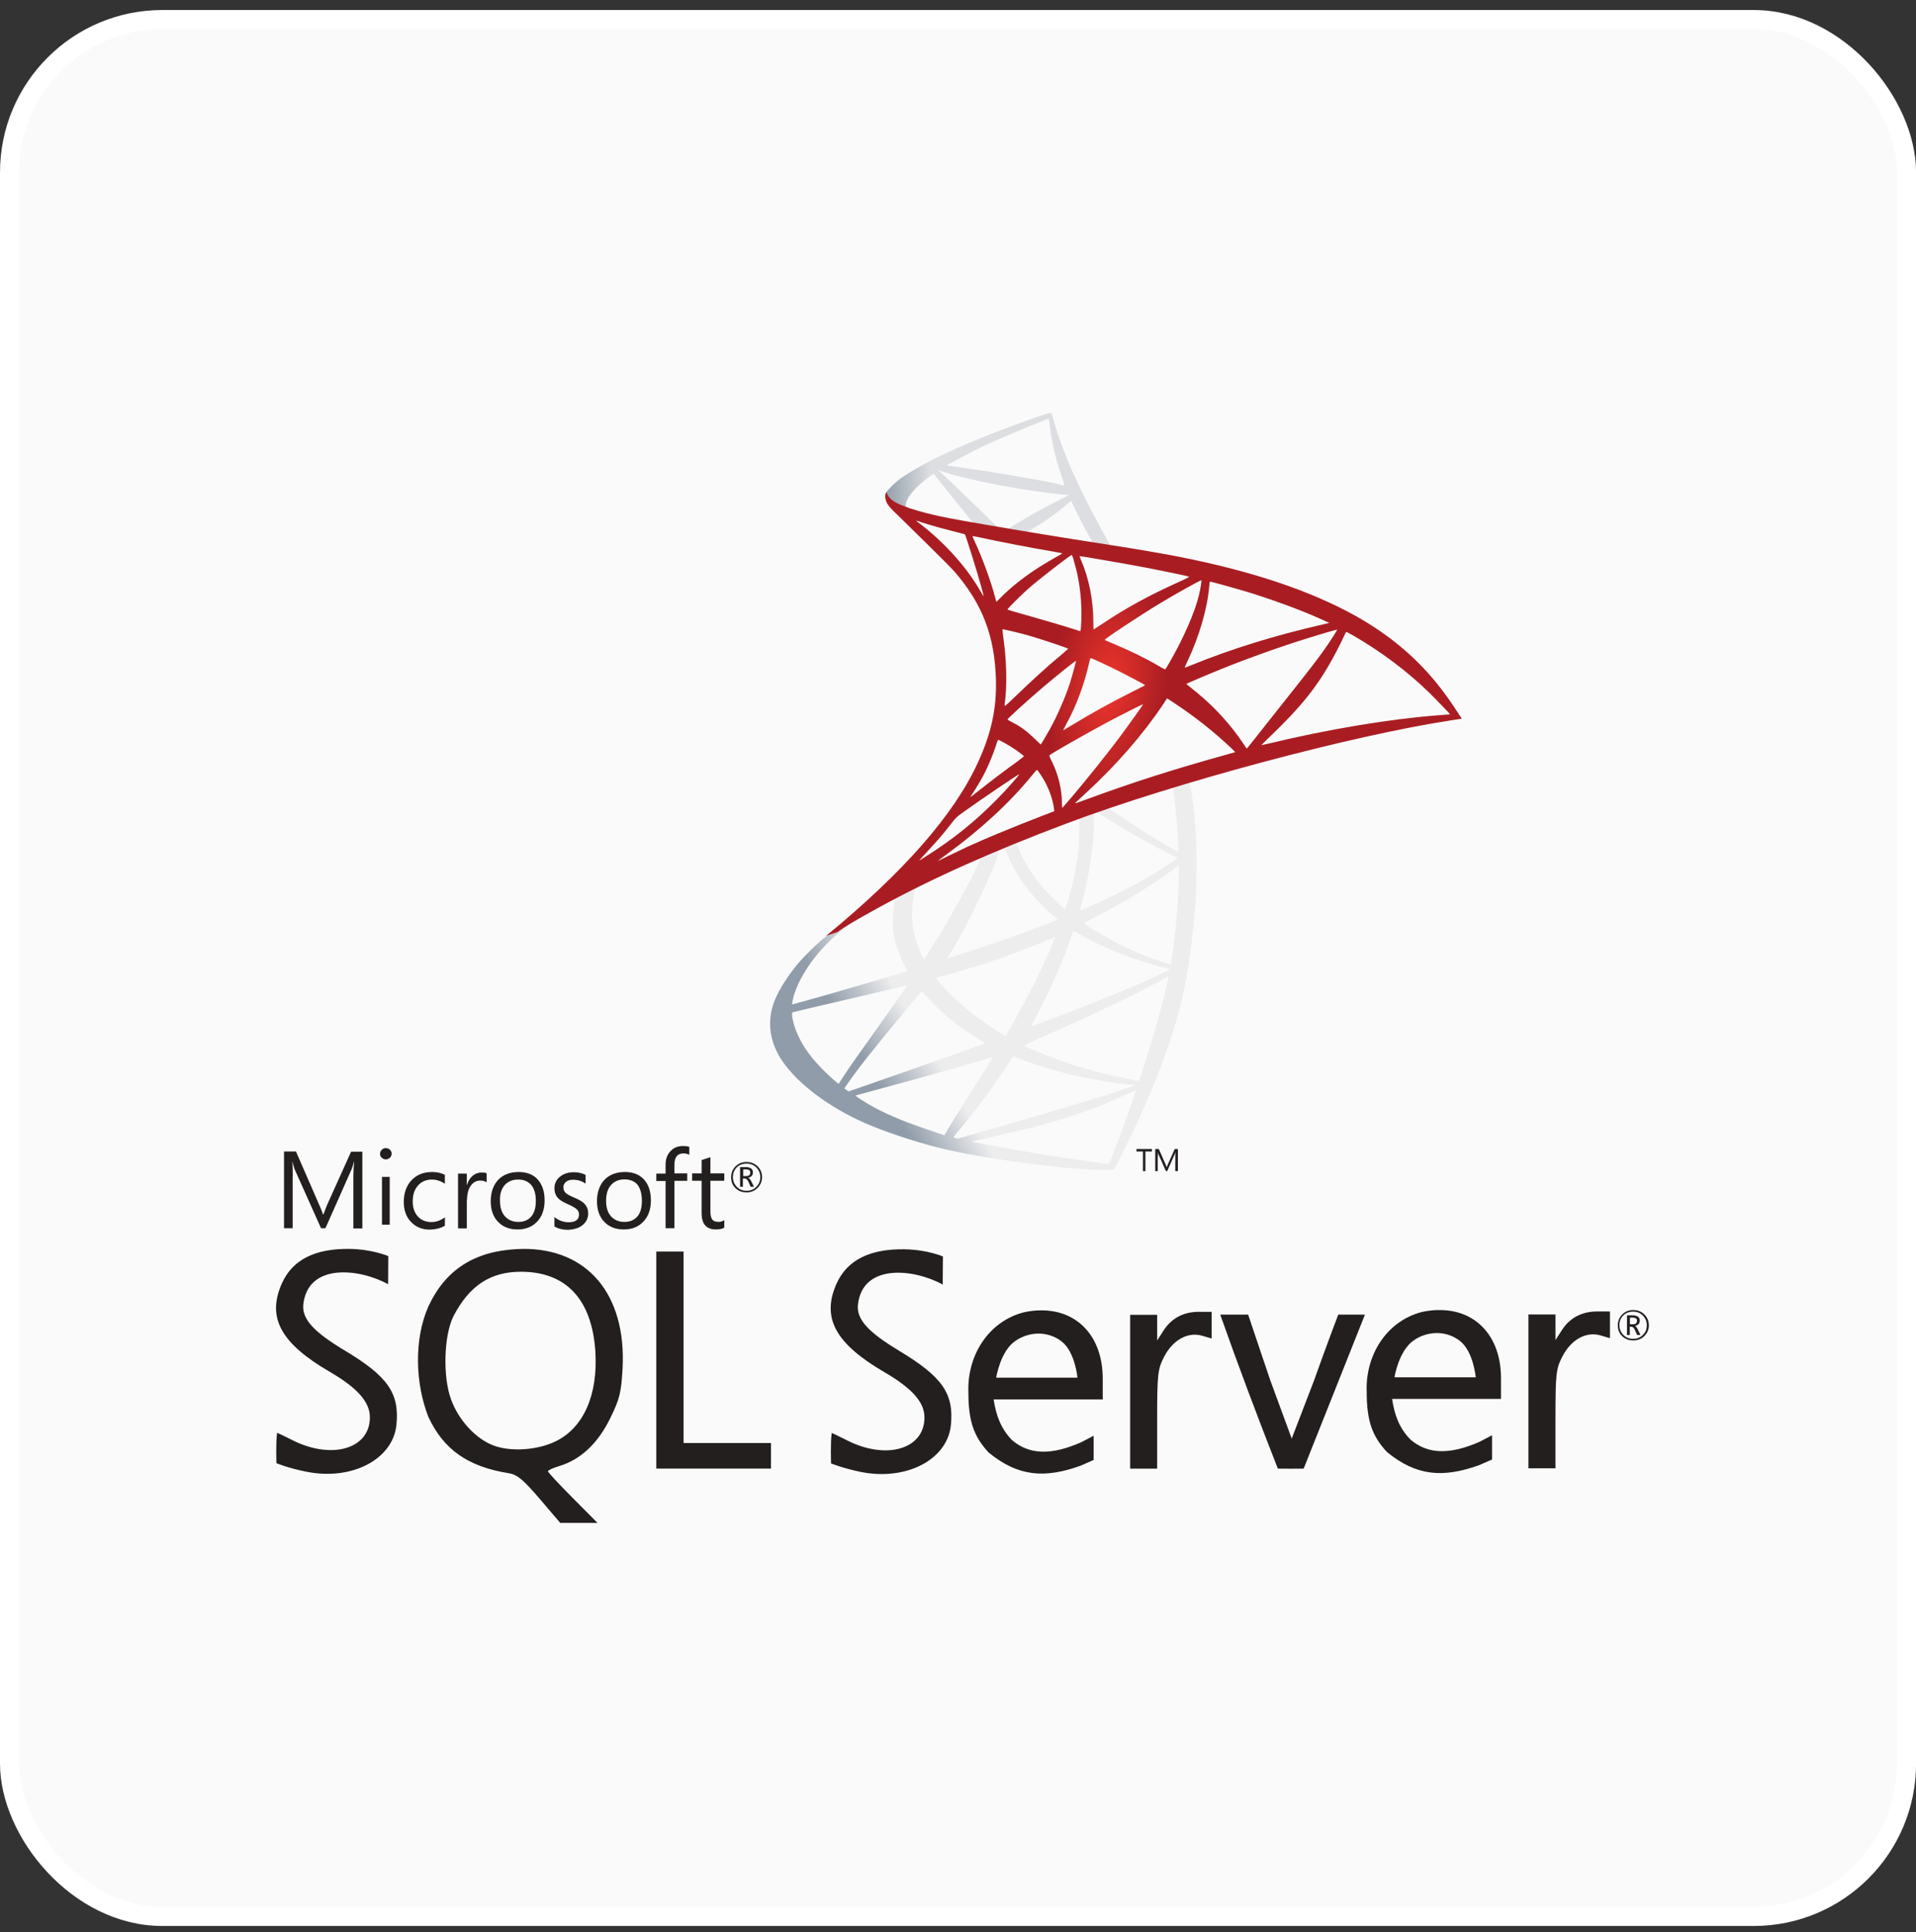
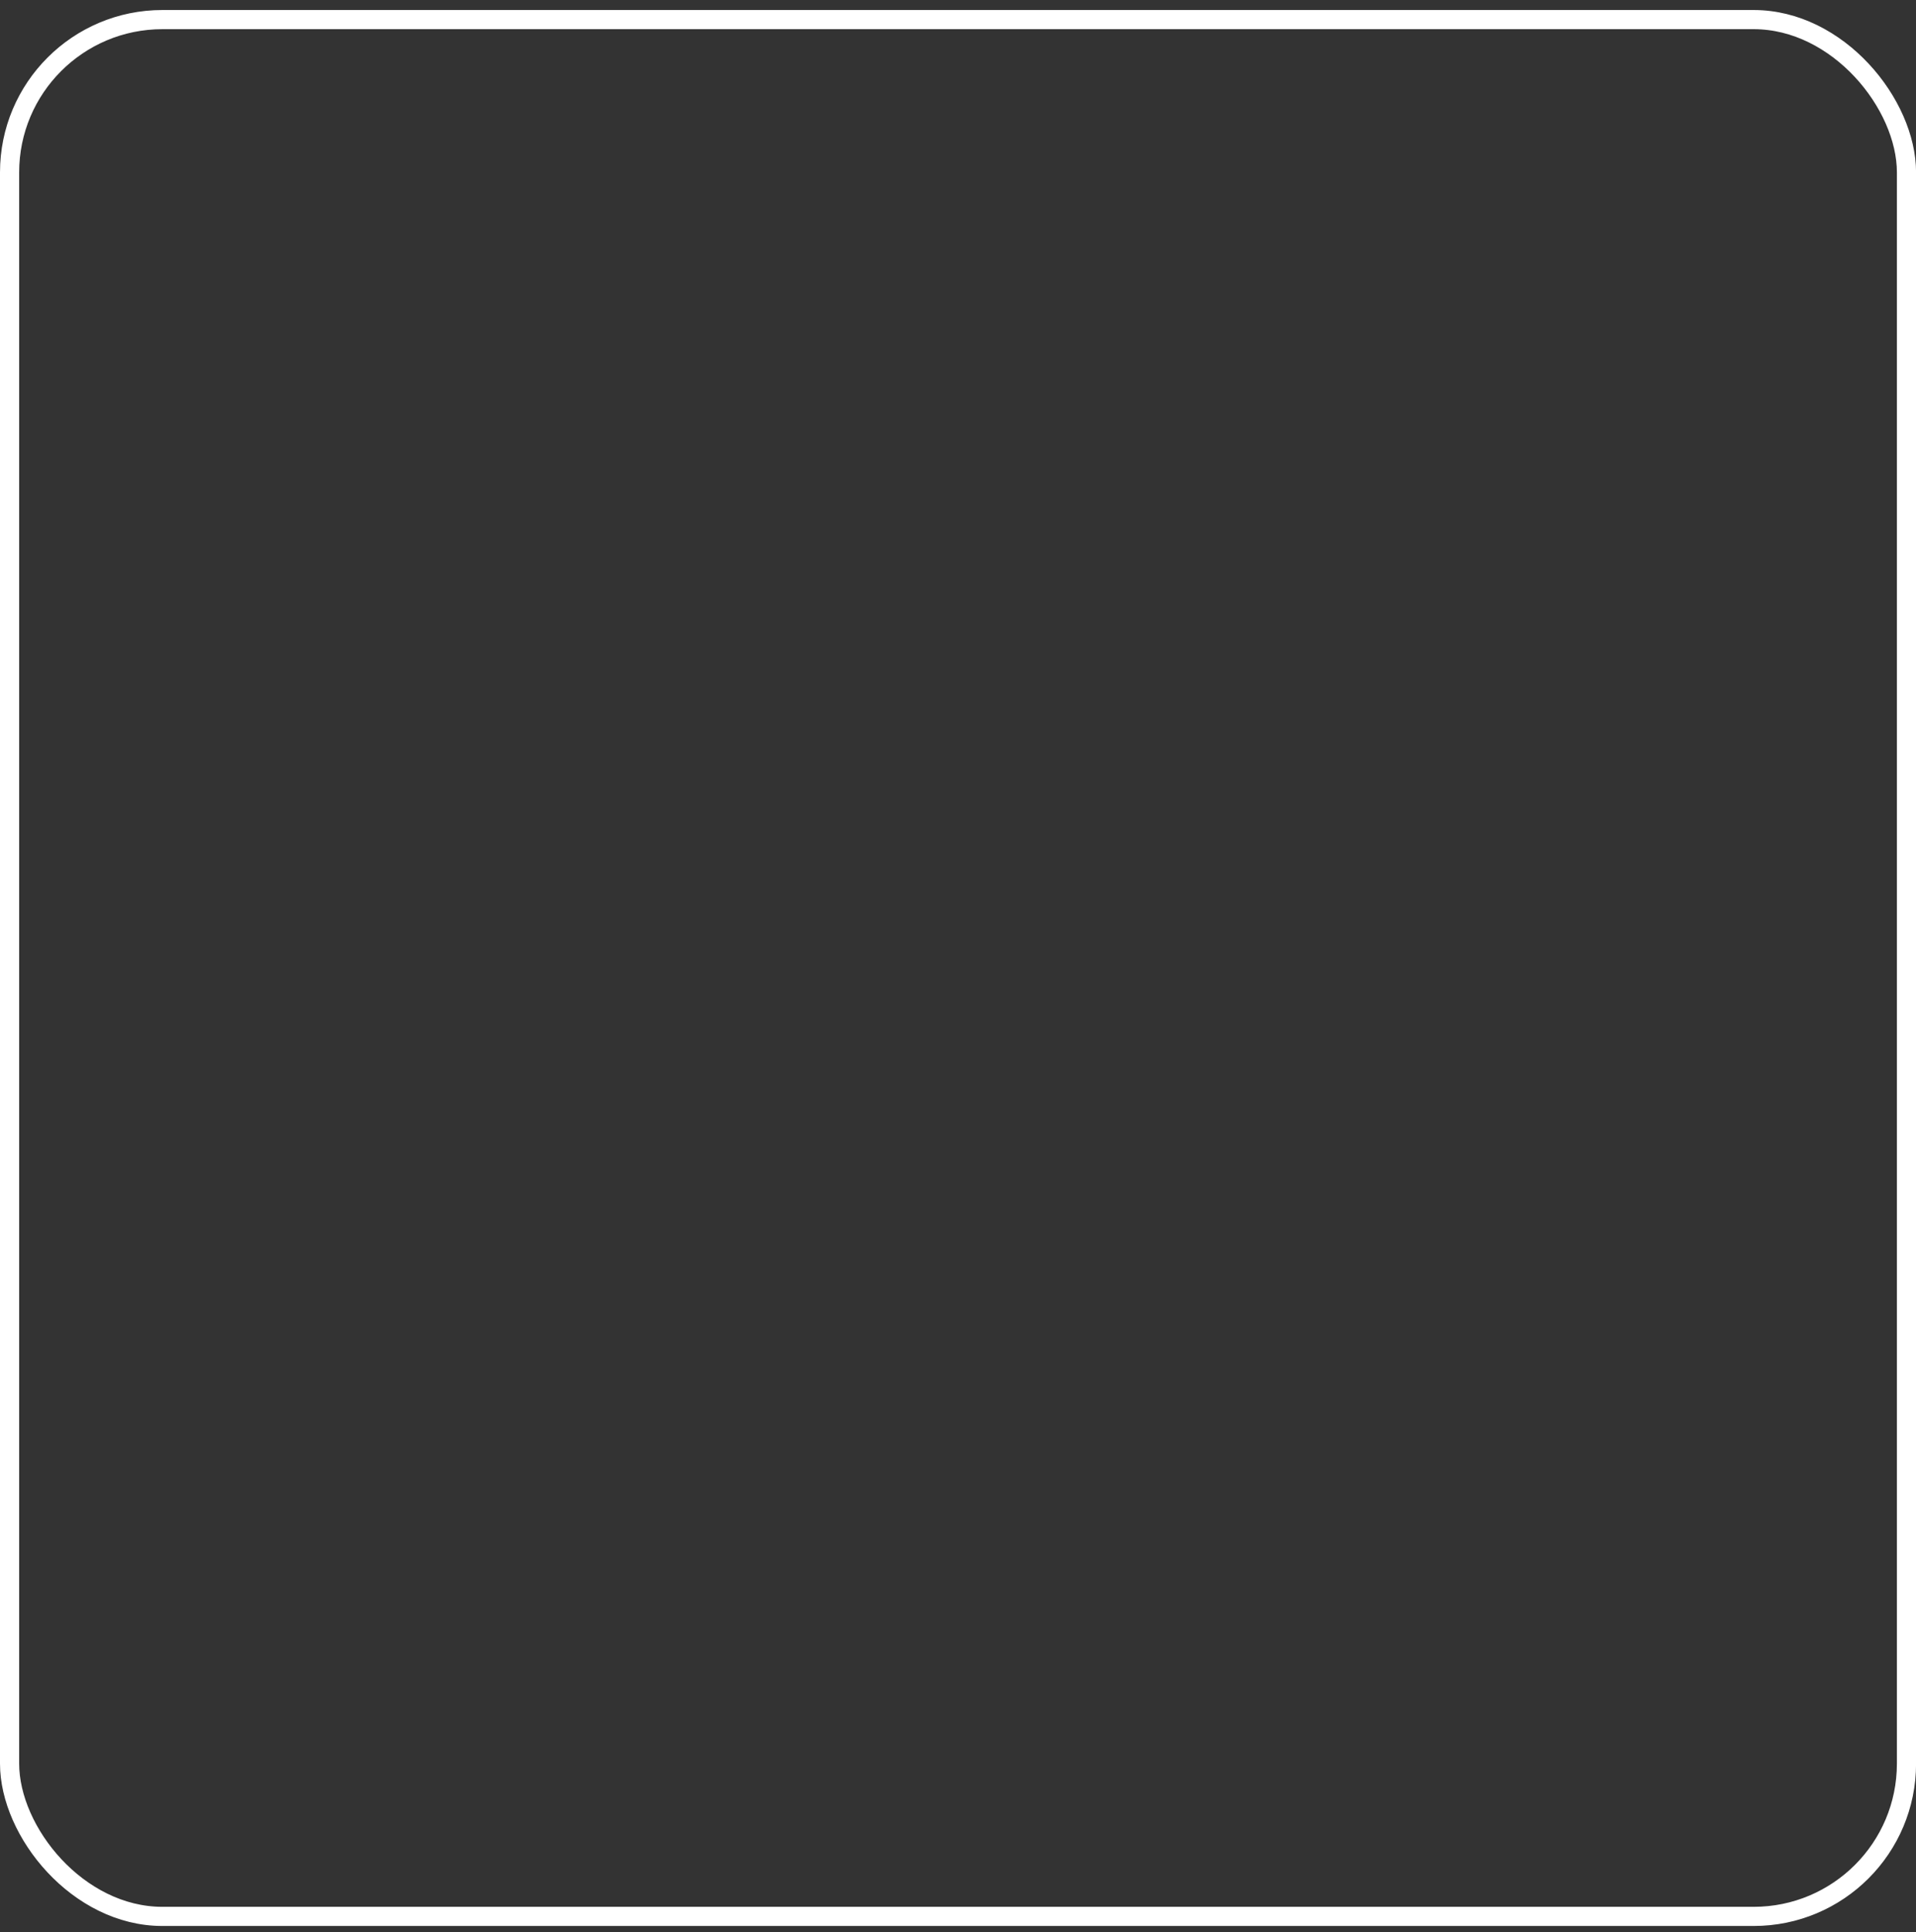
<svg xmlns="http://www.w3.org/2000/svg" width="118" height="119" viewBox="0 0 118 119" fill="none">
  <rect x="0" y="0" width="118" height="119" fill="#333333" stroke="none" />
-   <rect x="0.59" y="1.207" width="116.824" height="116.824" rx="9.41" fill="#FAFAFA" />
  <rect x="0.59" y="1.207" width="116.824" height="116.824" rx="9.41" stroke="white" stroke-width="1.18" />
  <g clip-path="url(#clip0_951_709)">
    <path d="M74.323 47.195L64.986 50.244L56.862 53.83L54.59 54.429C54.011 54.98 53.404 55.538 52.748 56.102C52.028 56.723 51.357 57.288 50.842 57.697C50.27 58.149 49.423 58.996 48.993 59.532C48.351 60.337 47.843 61.191 47.624 61.847C47.236 63.033 47.426 64.233 48.174 65.341C49.134 66.752 51.047 68.192 53.277 69.173C54.413 69.674 56.326 70.316 57.766 70.676C60.158 71.283 64.788 71.94 67.336 72.038C67.851 72.06 68.543 72.06 68.571 72.038C68.627 72.003 69.023 71.248 69.481 70.309C71.048 67.112 72.177 64.113 72.791 61.551C73.158 59.998 73.448 57.93 73.638 55.481C73.688 54.797 73.709 52.503 73.666 51.727C73.603 50.456 73.49 49.426 73.314 48.416C73.285 48.268 73.278 48.134 73.293 48.127C73.321 48.106 73.405 48.078 74.556 47.746L74.323 47.196V47.195H74.323V47.195ZM72.192 48.445C72.276 48.445 72.502 50.611 72.559 51.981C72.573 52.27 72.566 52.46 72.552 52.46C72.495 52.46 71.359 51.79 70.547 51.282C69.841 50.837 68.501 49.948 68.289 49.779C68.218 49.729 68.225 49.722 68.804 49.525C69.785 49.193 72.114 48.445 72.192 48.445ZM67.435 50.011C67.498 50.011 67.66 50.103 68.049 50.343C69.503 51.254 71.479 52.355 72.326 52.722C72.587 52.835 72.615 52.792 72.015 53.202C70.731 54.077 69.129 54.938 67.166 55.806C66.821 55.961 66.531 56.081 66.524 56.081C66.51 56.081 66.552 55.905 66.609 55.693C67.082 53.935 67.35 52.157 67.364 50.731C67.371 50.025 67.371 50.025 67.435 50.004C67.421 50.011 67.428 50.011 67.435 50.011ZM66.454 50.386C66.496 50.428 66.468 52.009 66.411 52.439C66.284 53.47 66.087 54.429 65.762 55.509C65.684 55.77 65.614 55.989 65.6 56.003C65.572 56.039 64.605 55.093 64.287 54.726C63.736 54.091 63.306 53.456 62.988 52.834C62.826 52.517 62.572 51.896 62.593 51.875C62.706 51.797 66.425 50.357 66.454 50.386ZM61.838 52.199C61.845 52.199 61.852 52.199 61.859 52.206C61.873 52.22 61.923 52.333 61.965 52.46C62.191 53.074 62.699 53.978 63.137 54.556C63.617 55.192 64.245 55.869 64.767 56.314C64.936 56.455 65.091 56.589 65.113 56.61C65.155 56.653 65.169 56.645 64.019 57.083C62.685 57.591 61.231 58.099 59.565 58.636C59.167 58.764 58.77 58.894 58.373 59.024C58.309 59.045 58.33 59.01 58.514 58.721C59.34 57.429 60.596 54.895 61.302 53.103C61.422 52.792 61.542 52.482 61.563 52.411C61.591 52.312 61.626 52.277 61.718 52.227C61.767 52.214 61.817 52.199 61.838 52.199ZM60.427 52.785C60.448 52.799 60.088 53.554 59.735 54.246C59.05 55.58 58.302 56.893 57.3 58.488C57.131 58.763 56.968 59.017 56.947 59.045C56.912 59.095 56.898 59.081 56.785 58.862C56.545 58.389 56.347 57.782 56.241 57.224C56.135 56.674 56.157 55.714 56.277 55.121C56.368 54.684 56.361 54.691 56.573 54.585C57.476 54.126 60.398 52.757 60.427 52.785ZM72.601 53.279V53.576C72.601 55.149 72.432 57.309 72.184 58.883C72.142 59.158 72.107 59.384 72.1 59.391C72.1 59.391 71.895 59.335 71.655 59.264C70.597 58.932 69.446 58.445 68.409 57.874C67.724 57.5 66.729 56.886 66.757 56.857C66.764 56.85 67.061 56.695 67.406 56.511C68.79 55.792 70.117 55.015 71.267 54.246C71.698 53.957 72.347 53.491 72.488 53.364L72.601 53.279ZM55.098 55.368C55.126 55.368 55.119 55.425 55.077 55.679C55.048 55.862 55.013 56.201 54.999 56.434C54.943 57.464 55.112 58.227 55.62 59.271C55.761 59.56 55.874 59.8 55.867 59.807C55.818 59.85 51.146 61.219 49.678 61.621C49.24 61.741 48.859 61.847 48.831 61.854C48.781 61.868 48.774 61.861 48.795 61.741C48.958 60.704 49.748 59.349 50.849 58.205C51.583 57.443 52.169 56.998 53.171 56.427C53.891 56.017 54.999 55.404 55.084 55.375C55.084 55.368 55.091 55.368 55.098 55.368ZM66.108 57.337C66.115 57.33 66.284 57.422 66.489 57.542C67.999 58.417 70.103 59.229 71.895 59.645L72.058 59.681L71.832 59.807C70.893 60.33 67.809 61.614 64.654 62.793C64.195 62.962 63.744 63.132 63.659 63.167C63.574 63.202 63.496 63.223 63.496 63.216C63.496 63.209 63.623 62.962 63.786 62.659C64.668 61.007 65.557 58.996 66.009 57.598C66.066 57.464 66.101 57.344 66.108 57.337ZM64.986 57.704C64.993 57.711 64.936 57.859 64.866 58.029C64.252 59.518 63.447 61.141 62.417 62.962C62.156 63.428 61.937 63.802 61.93 63.802C61.923 63.802 61.711 63.675 61.457 63.52C59.961 62.602 58.634 61.473 57.766 60.379L57.639 60.224L58.281 60.047C60.582 59.419 62.537 58.742 64.478 57.909C64.753 57.796 64.979 57.704 64.986 57.704ZM71.959 60.139C71.966 60.301 71.606 61.755 71.309 62.807C71.062 63.689 70.85 64.381 70.463 65.602C70.293 66.138 70.145 66.583 70.138 66.583C70.131 66.583 70.088 66.576 70.046 66.562C67.95 66.18 66.073 65.651 64.308 64.945C63.814 64.748 63.108 64.43 63.066 64.395C63.052 64.381 63.475 64.183 64.012 63.95C67.223 62.546 70.554 60.951 71.698 60.266C71.832 60.181 71.938 60.139 71.959 60.139ZM55.86 60.69C55.874 60.704 54.978 61.995 53.722 63.753C53.284 64.367 52.776 65.087 52.585 65.355C52.395 65.623 52.105 66.046 51.943 66.3L51.647 66.759L51.329 66.491C50.955 66.18 50.306 65.517 50.016 65.15C49.409 64.395 49 63.597 48.838 62.871C48.76 62.532 48.76 62.362 48.831 62.341C48.936 62.313 50.821 61.868 52.585 61.459C53.566 61.233 54.703 60.965 55.112 60.866C55.521 60.767 55.853 60.69 55.86 60.69ZM56.764 61.035L56.989 61.29C58.006 62.426 59.043 63.266 60.299 64C60.525 64.127 60.695 64.24 60.681 64.247C60.631 64.282 56.319 65.814 54.322 66.505C53.2 66.9 52.275 67.218 52.268 67.218C52.261 67.218 52.197 67.176 52.127 67.126L52 67.034L52.204 66.738C52.868 65.778 53.701 64.727 55.514 62.539L56.764 61.035ZM62.396 65.065C62.403 65.058 62.713 65.171 63.094 65.312C64.012 65.658 64.739 65.877 65.713 66.124C66.912 66.428 68.649 66.724 69.672 66.809C69.827 66.823 69.912 66.837 69.884 66.858C69.834 66.886 68.797 67.232 68.035 67.472C66.821 67.853 63.115 68.947 60.095 69.815C59.537 69.978 59.057 70.112 59.029 70.119C58.959 70.133 58.726 70.069 58.726 70.041C58.726 70.027 58.895 69.808 59.1 69.568C60.116 68.354 61.125 66.999 61.965 65.715C62.198 65.362 62.396 65.072 62.396 65.065ZM61.153 65.101C61.16 65.108 60.659 65.912 59.784 67.296C59.41 67.881 58.994 68.545 58.846 68.778C58.704 69.004 58.493 69.356 58.373 69.554L58.168 69.914L58.062 69.886C57.808 69.815 56.023 69.187 55.55 68.996C54.964 68.764 54.357 68.481 53.905 68.241C53.34 67.938 52.635 67.486 52.691 67.472C52.705 67.465 53.672 67.204 54.837 66.886C57.928 66.046 59.643 65.559 60.765 65.207C60.97 65.143 61.146 65.094 61.153 65.101ZM69.94 67.162H69.947C69.975 67.232 68.832 70.408 68.416 71.41C68.324 71.636 68.289 71.693 68.239 71.685C68.119 71.678 66.461 71.446 65.451 71.297C63.694 71.029 60.744 70.514 60.003 70.344L59.834 70.309L60.885 70.069C63.144 69.561 64.231 69.286 65.332 68.947C66.722 68.524 68.098 67.994 69.489 67.345C69.707 67.246 69.891 67.168 69.94 67.162Z" fill="url(#paint0_linear_951_709)" />
    <path d="M64.695 25.434C64.54 25.413 62.034 26.316 60.418 26.973C58.237 27.862 56.544 28.709 55.499 29.443C55.111 29.718 54.624 30.205 54.546 30.395C54.518 30.466 54.504 30.551 54.504 30.636L55.45 31.532L57.701 32.252L63.058 33.212L69.184 34.263L69.247 33.734C69.226 33.734 69.212 33.727 69.191 33.727L68.386 33.6L68.224 33.31C67.391 31.842 66.474 30.021 65.937 28.793C65.521 27.841 65.126 26.74 64.907 25.949C64.787 25.469 64.773 25.441 64.695 25.434V25.434H64.695V25.434ZM64.582 25.794H64.589C64.596 25.801 64.625 25.999 64.653 26.232C64.773 27.22 64.992 28.172 65.338 29.203C65.599 29.979 65.599 29.937 65.295 29.845C64.575 29.648 61.35 29.09 59.014 28.765C58.64 28.716 58.322 28.666 58.322 28.66C58.294 28.631 60.009 27.735 60.764 27.382C61.731 26.937 64.385 25.829 64.582 25.794ZM57.779 28.956L58.054 29.047C59.55 29.556 63.312 30.276 65.387 30.445C65.62 30.466 65.817 30.487 65.824 30.487C65.831 30.494 65.634 30.6 65.38 30.72C64.378 31.221 63.276 31.835 62.514 32.308C62.288 32.449 62.084 32.562 62.056 32.562C62.027 32.562 61.879 32.534 61.724 32.513L61.442 32.471L60.736 31.779C59.494 30.572 58.52 29.64 58.146 29.288L57.779 28.956ZM57.496 29.175L58.492 30.417C59.035 31.101 59.585 31.772 59.706 31.92C59.825 32.068 59.924 32.188 59.917 32.195C59.889 32.217 58.477 31.941 57.729 31.772C56.96 31.595 56.642 31.511 56.17 31.363L55.781 31.235V31.137C55.788 30.664 56.388 29.958 57.405 29.238L57.496 29.175ZM65.951 30.868C65.98 30.868 66.015 30.932 66.1 31.122C66.34 31.652 67.088 33.078 67.271 33.353C67.328 33.444 67.426 33.452 66.431 33.289C64.039 32.901 63.27 32.774 63.27 32.76C63.27 32.753 63.34 32.703 63.432 32.654C64.173 32.245 64.921 31.722 65.585 31.165C65.747 31.031 65.895 30.904 65.923 30.883C65.93 30.868 65.944 30.861 65.951 30.868Z" fill="url(#paint1_linear_951_709)" />
-     <path d="M54.596 30.297C54.596 30.297 54.441 30.544 54.589 30.911C54.681 31.137 54.949 31.412 55.253 31.694C55.253 31.694 58.393 34.757 58.775 35.195C60.511 37.199 61.266 39.175 61.337 41.9C61.379 43.65 61.047 45.189 60.221 46.974C58.753 50.178 55.655 53.714 50.877 57.639L51.576 57.406C52.027 57.067 52.642 56.707 54.081 55.916C57.405 54.095 61.146 52.423 65.733 50.701C72.339 48.216 83.201 45.309 89.383 44.363L90.026 44.264L89.927 44.109C89.362 43.234 88.974 42.69 88.508 42.111C87.153 40.432 85.509 39.07 83.498 37.94C80.731 36.395 77.153 35.188 72.622 34.292C71.768 34.122 69.89 33.797 68.366 33.565C65.133 33.064 63.044 32.718 60.744 32.322C59.918 32.181 58.683 31.97 57.864 31.793C57.441 31.701 56.629 31.511 55.994 31.292C55.486 31.094 54.752 30.897 54.596 30.297ZM56.417 32.061C56.424 32.054 56.537 32.097 56.685 32.146C56.954 32.238 57.3 32.344 57.709 32.457C58.019 32.542 58.329 32.624 58.641 32.704C59.064 32.809 59.417 32.908 59.424 32.908C59.473 32.958 60.186 35.237 60.426 36.112C60.518 36.444 60.589 36.726 60.581 36.726C60.574 36.733 60.497 36.614 60.405 36.451C59.579 34.997 58.273 33.522 56.763 32.337C56.566 32.196 56.417 32.068 56.417 32.061ZM59.89 33.021C59.925 33.021 60.08 33.042 60.271 33.085C61.471 33.353 63.623 33.762 64.999 33.995C65.232 34.03 65.416 34.073 65.416 34.087C65.416 34.101 65.331 34.15 65.225 34.207C64.992 34.327 64.054 34.884 63.743 35.096C62.96 35.618 62.254 36.183 61.746 36.691C61.541 36.896 61.365 37.065 61.365 37.065C61.365 37.065 61.322 36.945 61.287 36.797C61.033 35.816 60.504 34.362 60.024 33.339C59.946 33.176 59.883 33.028 59.883 33.014C59.883 33.028 59.883 33.021 59.89 33.021ZM66.002 34.186C66.044 34.2 66.115 34.44 66.256 34.969C66.517 35.992 66.637 37.136 66.594 38.202C66.58 38.498 66.566 38.773 66.552 38.809L66.531 38.879L66.164 38.759C65.409 38.519 64.181 38.159 63.129 37.863C62.529 37.7 62.042 37.552 62.042 37.538C62.042 37.496 62.918 36.621 63.292 36.289C64.004 35.661 65.938 34.164 66.002 34.186ZM66.489 34.256C66.51 34.235 69.41 34.736 70.73 34.99C71.711 35.181 73.137 35.477 73.222 35.513C73.264 35.527 73.116 35.611 72.643 35.823C70.78 36.663 69.396 37.418 68.02 38.336C67.66 38.576 67.357 38.773 67.35 38.773C67.343 38.773 67.336 38.569 67.336 38.322C67.336 36.981 67.067 35.626 66.573 34.482C66.524 34.369 66.481 34.263 66.489 34.256ZM73.991 35.738C74.012 35.76 73.92 36.331 73.836 36.67C73.582 37.722 72.897 39.281 72.057 40.749C71.909 41.011 71.775 41.222 71.761 41.229C71.747 41.236 71.556 41.13 71.337 41.003C70.519 40.523 69.587 40.072 68.571 39.648C68.288 39.528 68.041 39.429 68.034 39.416C67.985 39.373 70.257 37.87 71.457 37.15C72.41 36.571 73.963 35.71 73.991 35.738ZM74.527 35.823C74.591 35.823 75.875 36.176 76.546 36.374C78.204 36.868 80.11 37.566 81.352 38.131L81.867 38.364L81.507 38.449C78.473 39.147 75.875 39.952 73.37 40.968C73.165 41.053 72.982 41.123 72.968 41.123C72.953 41.123 73.024 40.961 73.116 40.763C73.871 39.161 74.358 37.489 74.478 36.063C74.485 35.929 74.506 35.823 74.527 35.823ZM61.739 38.759C61.76 38.738 62.741 38.971 63.27 39.119C64.075 39.345 65.783 39.916 65.783 39.959C65.783 39.966 65.592 40.128 65.367 40.326C64.442 41.095 63.553 41.907 62.487 42.937C62.169 43.241 61.901 43.488 61.887 43.488C61.873 43.488 61.866 43.445 61.873 43.389C62.035 42.203 62 40.679 61.774 39.133C61.753 38.935 61.732 38.766 61.739 38.759ZM82.354 38.78C82.368 38.794 81.903 39.528 81.606 39.945C81.183 40.552 80.561 41.356 79.157 43.121C78.416 44.052 77.583 45.104 77.308 45.457C77.026 45.81 76.793 46.106 76.786 46.106C76.779 46.106 76.687 45.979 76.588 45.824C75.798 44.638 74.852 43.601 73.73 42.669C73.518 42.492 73.285 42.302 73.207 42.245C73.13 42.189 73.066 42.133 73.066 42.126C73.066 42.105 74.266 41.589 75.177 41.222C76.772 40.573 78.945 39.797 80.576 39.295C81.43 39.027 82.34 38.766 82.354 38.78ZM82.898 38.921C82.926 38.914 83.095 38.999 83.3 39.119C85.015 40.1 86.695 41.363 88.022 42.662C88.396 43.029 89.32 43.989 89.306 43.996C89.306 43.996 88.981 44.024 88.6 44.052C85.629 44.278 81.825 44.906 78.169 45.788C77.922 45.845 77.703 45.894 77.689 45.894C77.675 45.894 77.95 45.619 78.296 45.287C80.442 43.219 81.423 41.914 82.58 39.585C82.742 39.239 82.884 38.943 82.898 38.921C82.891 38.921 82.891 38.921 82.898 38.921ZM67.18 40.531C67.279 40.552 68.197 40.982 68.888 41.328C69.523 41.646 70.476 42.154 70.526 42.196C70.533 42.203 70.194 42.38 69.778 42.584C68.451 43.248 67.314 43.876 66.129 44.596C65.79 44.8 65.508 44.97 65.501 44.97C65.472 44.97 65.479 44.941 65.67 44.596C66.305 43.438 66.813 42.055 67.103 40.707C67.131 40.601 67.159 40.531 67.18 40.531ZM66.263 40.7C66.284 40.721 66.044 41.589 65.896 42.062C65.606 42.958 65.119 44.081 64.647 44.928C64.534 45.125 64.364 45.414 64.272 45.577L64.096 45.859L63.701 45.478C63.242 45.033 62.868 44.758 62.388 44.511C62.197 44.412 62.049 44.328 62.049 44.313C62.049 44.257 63.256 43.163 64.181 42.373C64.844 41.801 66.242 40.679 66.263 40.7ZM71.874 43.008L72.219 43.234C73.01 43.749 73.941 44.433 74.654 45.033C75.056 45.365 75.833 46.064 75.988 46.233L76.073 46.325L75.501 46.487C72.269 47.383 69.77 48.181 66.856 49.254C66.531 49.374 66.256 49.473 66.234 49.473C66.192 49.473 66.157 49.508 66.884 48.837C68.747 47.123 70.398 45.231 71.627 43.389L71.874 43.008ZM70.399 43.375C70.413 43.389 69.446 44.751 68.867 45.52C68.175 46.438 66.947 47.976 66.1 48.978C65.748 49.395 65.444 49.741 65.43 49.748C65.409 49.755 65.402 49.649 65.402 49.487C65.402 48.633 65.183 47.722 64.802 46.946C64.639 46.621 64.611 46.544 64.647 46.508C64.781 46.388 66.834 45.217 68.133 44.518C69.008 44.052 70.377 43.361 70.399 43.375ZM61.478 45.563C61.499 45.563 61.661 45.647 61.845 45.746C62.296 45.993 62.699 46.268 63.059 46.565C63.073 46.579 62.889 46.727 62.649 46.904C61.979 47.383 60.962 48.153 60.37 48.626C59.748 49.12 59.727 49.134 59.798 49.028C60.264 48.315 60.497 47.913 60.744 47.398C60.962 46.939 61.181 46.395 61.337 45.923C61.393 45.718 61.464 45.563 61.478 45.563ZM63.856 47.426C63.891 47.419 63.934 47.482 64.124 47.765C64.526 48.364 64.837 49.169 64.915 49.818L64.929 49.96L63.962 50.334C62.233 51.004 60.638 51.668 59.558 52.162C59.255 52.303 58.725 52.557 58.379 52.726C58.033 52.903 57.751 53.037 57.751 53.03C57.751 53.023 57.97 52.86 58.238 52.663C60.349 51.131 62.176 49.451 63.546 47.772C63.694 47.595 63.828 47.433 63.842 47.426L63.856 47.426ZM62.762 47.694C62.791 47.722 61.986 48.633 61.435 49.19C60.073 50.581 58.725 51.668 57.053 52.726C56.841 52.86 56.65 52.98 56.629 52.995C56.58 53.023 56.643 52.952 57.377 52.154C57.843 51.653 58.196 51.23 58.598 50.708C58.866 50.362 58.916 50.313 59.304 50.037C60.342 49.289 62.734 47.666 62.762 47.694Z" fill="url(#paint2_radial_951_709)" />
-     <path d="M32.2 76.921C32.07 76.921 31.94 76.933 31.811 76.933C29.181 77.073 27.407 78.231 26.37 80.491C25.483 82.535 25.58 85.206 26.38 87.263C27.311 89.272 28.814 90.333 31.323 90.733C31.854 90.82 32.21 91.112 33.238 92.312L34.504 93.795H36.798L35.272 92.257C34.429 91.413 33.747 90.679 33.747 90.614C33.747 90.55 34.069 90.408 34.46 90.289C35.748 89.9 36.817 88.905 37.565 87.381C38.17 86.156 38.257 85.778 38.344 84.255C38.571 79.722 36.18 76.887 32.2 76.919L32.2 76.921ZM34.212 88.776C33.096 89.317 31.475 89.425 30.417 89.037C29.323 88.635 28.263 87.499 27.787 86.212C27.257 84.806 27.333 82.211 27.938 81.043C28.912 79.182 30.2 78.326 32.081 78.326C34.872 78.326 36.459 80.035 36.667 83.248C36.83 85.93 35.932 87.942 34.213 88.775L34.212 88.776ZM73.852 80.793C72.889 80.793 72.152 81.183 71.656 81.95L71.266 82.558V80.978H69.601V90.454H71.265V87.425C71.265 84.656 71.3 84.332 71.687 83.574C72.221 82.535 73.138 82.016 74.025 82.264L74.621 82.438V80.796H73.852V80.793ZM64.065 80.706C63.739 80.706 63.393 80.75 63.048 80.826C60.819 81.408 59.562 83.542 59.639 85.737C59.639 87.576 59.997 88.495 60.884 89.458C62.701 90.949 64.344 91.068 66.562 90.268C66.94 90.107 67.352 89.921 67.352 89.921V88.43L66.562 88.84C64.767 89.621 63.415 89.621 62.332 88.701C61.641 87.997 61.337 87.154 61.197 86.191H67.914V84.914C67.914 82.309 66.346 80.664 64.064 80.706H64.065ZM61.349 84.862C61.349 84.862 61.597 83.237 62.517 82.599C62.96 82.287 63.468 82.135 63.966 82.135C64.465 82.135 64.962 82.296 65.372 82.61C66.216 83.259 66.357 84.849 66.357 84.849H61.349V84.862H61.349ZM21.189 83.153C19.384 82.058 18.582 81.269 18.68 80.339C18.96 77.766 22.141 78.121 23.902 79.095L23.915 77.364C23.915 77.364 22.941 76.942 21.545 76.92C19.404 76.887 18.02 77.589 17.372 79.018C16.419 81.127 17.262 82.717 20.311 84.491C22.023 85.487 22.78 86.351 22.78 87.294C22.78 89.241 20.432 89.921 18.009 88.699C17.511 88.451 17.089 88.244 17.067 88.244C16.98 88.796 17.024 90.117 17.024 90.117C17.024 90.117 17.769 90.43 18.885 90.645C21.653 91.197 24.173 89.899 24.411 87.79C24.618 85.811 23.902 84.772 21.189 83.151L21.189 83.153ZM88.594 80.684C88.269 80.684 87.925 80.729 87.565 80.804C85.338 81.387 84.084 83.521 84.17 85.716C84.17 87.552 84.526 88.462 85.413 89.425C87.23 90.917 88.874 91.037 91.103 90.236C91.48 90.075 91.89 89.891 91.89 89.891V88.398L91.101 88.81C89.303 89.589 87.951 89.589 86.872 88.668C86.177 87.966 85.876 87.133 85.735 86.159H92.441V84.882C92.441 82.289 90.873 80.643 88.591 80.687L88.594 80.684ZM85.878 84.839C85.878 84.839 86.129 83.217 87.048 82.567C87.489 82.253 87.998 82.102 88.495 82.102C88.991 82.102 89.491 82.263 89.902 82.578C90.745 83.227 90.887 84.828 90.887 84.828H85.879L85.878 84.839ZM55.345 83.174C53.539 82.082 52.74 81.291 52.837 80.36C53.117 77.785 56.298 78.142 58.059 79.116L58.072 77.385C58.072 77.385 57.098 76.963 55.703 76.943C53.562 76.911 52.177 77.613 51.528 79.042C50.576 81.15 51.431 82.74 54.47 84.514C56.179 85.509 56.935 86.362 56.935 87.305C56.935 89.252 54.589 89.943 52.166 88.71C51.67 88.462 51.248 88.258 51.224 88.258C51.137 88.809 51.182 90.131 51.182 90.131C51.182 90.131 51.917 90.432 53.03 90.659C55.801 91.212 58.321 89.915 58.558 87.806C58.764 85.836 58.049 84.798 55.345 83.176V83.174H55.345ZM98.382 80.771C97.42 80.771 96.674 81.162 96.187 81.929L95.797 82.535V80.957H94.131V90.431H95.796V87.402C95.796 84.633 95.829 84.308 96.218 83.552C96.751 82.514 97.669 81.994 98.556 82.243L99.151 82.417V80.771L98.382 80.771ZM42.098 83.119V77.083H40.419V90.452H47.481V88.873H42.098V83.119H42.098ZM80.936 85.001L79.552 88.603L78.221 84.981L76.869 80.967H75.15C76.264 84.125 77.476 87.337 78.698 90.452C79.227 90.464 79.758 90.452 80.288 90.452L82.157 85.758L84.061 80.968H82.418C82.418 80.968 81.692 82.871 80.935 85.002L80.936 85.001ZM45.968 73.44C46.239 73.44 46.464 73.354 46.65 73.168C46.834 72.984 46.931 72.768 46.931 72.498C46.931 72.227 46.834 72.001 46.65 71.828C46.464 71.654 46.25 71.567 45.98 71.567C45.708 71.567 45.482 71.654 45.298 71.838C45.112 72.021 45.028 72.247 45.028 72.508C45.028 72.781 45.115 73.006 45.298 73.177C45.472 73.351 45.698 73.438 45.968 73.438V73.44ZM45.373 71.902C45.534 71.741 45.73 71.667 45.981 71.667C46.216 71.667 46.412 71.741 46.576 71.902C46.737 72.064 46.824 72.26 46.824 72.498C46.824 72.736 46.737 72.942 46.576 73.103C46.412 73.264 46.216 73.341 45.981 73.341C45.741 73.341 45.546 73.267 45.385 73.103C45.224 72.942 45.137 72.736 45.137 72.498C45.137 72.26 45.212 72.064 45.373 71.902ZM45.773 72.585H45.883C45.959 72.585 46.035 72.659 46.1 72.8L46.23 73.093H46.434L46.273 72.768C46.208 72.638 46.143 72.562 46.067 72.541C46.163 72.519 46.239 72.486 46.293 72.422C46.348 72.366 46.368 72.29 46.368 72.205C46.368 72.106 46.337 72.031 46.271 71.977C46.196 71.915 46.077 71.881 45.923 71.881H45.579V73.093H45.752V72.584L45.773 72.585ZM45.773 72.021H45.925C46.034 72.021 46.111 72.044 46.153 72.076C46.194 72.108 46.205 72.15 46.205 72.227C46.205 72.367 46.118 72.433 45.957 72.433H45.771V72.021H45.773ZM18.031 72.477C18.031 72.055 18.019 71.741 18.009 71.556H18.019C18.062 71.774 18.116 71.937 18.159 72.045L19.772 75.647H20.042L21.654 72.013C21.698 71.913 21.741 71.765 21.795 71.557H21.807C21.775 71.917 21.764 72.23 21.764 72.479V75.658H22.316V70.932H21.623L20.141 74.219C20.087 74.349 20.011 74.544 19.914 74.802H19.892C19.86 74.674 19.784 74.48 19.676 74.242L18.227 70.921H17.492V75.647H18.023V72.479L18.031 72.477ZM23.525 72.485H24.001V75.429H23.525V72.485ZM23.763 71.406C23.862 71.406 23.947 71.373 24.011 71.307C24.077 71.242 24.12 71.158 24.12 71.059C24.12 70.962 24.088 70.875 24.012 70.811C23.945 70.745 23.86 70.712 23.762 70.712C23.665 70.712 23.578 70.745 23.514 70.811C23.448 70.875 23.405 70.962 23.405 71.059C23.405 71.167 23.438 71.242 23.514 71.307C23.588 71.373 23.665 71.406 23.762 71.406H23.763ZM27.398 75.493V74.975C27.137 75.169 26.857 75.266 26.566 75.266C26.219 75.266 25.938 75.147 25.732 74.919C25.527 74.693 25.418 74.379 25.418 73.989C25.418 73.579 25.527 73.254 25.753 73.006C25.97 72.768 26.251 72.649 26.596 72.649C26.878 72.649 27.148 72.736 27.398 72.91V72.358C27.171 72.239 26.911 72.184 26.619 72.184C26.078 72.184 25.656 72.358 25.341 72.693C25.028 73.028 24.867 73.483 24.867 74.032C24.867 74.521 25.007 74.931 25.299 75.245C25.603 75.568 25.991 75.732 26.467 75.732C26.836 75.721 27.137 75.644 27.398 75.493ZM28.761 73.924C28.761 73.536 28.847 73.222 29.009 73.006C29.16 72.811 29.343 72.713 29.561 72.713C29.744 72.713 29.874 72.747 29.97 72.823V72.26C29.895 72.227 29.788 72.216 29.647 72.216C29.453 72.216 29.279 72.282 29.127 72.402C28.965 72.53 28.836 72.725 28.761 72.973H28.748V72.282H28.209V75.656H28.75V73.924H28.761ZM31.865 75.723C32.374 75.723 32.783 75.559 33.087 75.234C33.389 74.911 33.541 74.477 33.541 73.936C33.541 73.385 33.402 72.963 33.119 72.649C32.839 72.335 32.449 72.184 31.941 72.184C31.432 72.184 31.023 72.335 30.719 72.628C30.394 72.95 30.223 73.406 30.223 73.99C30.223 74.498 30.362 74.92 30.655 75.234C30.957 75.559 31.358 75.721 31.865 75.721V75.723ZM31.096 72.974C31.302 72.757 31.573 72.649 31.907 72.649C32.255 72.649 32.515 72.757 32.709 72.974C32.903 73.201 33 73.525 33 73.958C33 74.369 32.913 74.693 32.73 74.91C32.546 75.137 32.276 75.257 31.919 75.257C31.571 75.257 31.302 75.137 31.096 74.91C30.892 74.682 30.794 74.369 30.794 73.958C30.773 73.548 30.88 73.213 31.096 72.974ZM35.909 75.429C36.115 75.245 36.224 75.019 36.224 74.736C36.224 74.488 36.137 74.282 35.976 74.12C35.844 73.99 35.641 73.872 35.347 73.753C35.086 73.644 34.925 73.547 34.838 73.471C34.752 73.385 34.698 73.277 34.698 73.124C34.698 72.984 34.753 72.876 34.86 72.789C34.969 72.702 35.108 72.66 35.294 72.66C35.585 72.66 35.834 72.737 36.063 72.9V72.359C35.844 72.25 35.607 72.198 35.337 72.198C34.99 72.198 34.697 72.293 34.481 72.478C34.254 72.662 34.146 72.9 34.146 73.18C34.146 73.428 34.221 73.634 34.362 73.785C34.481 73.914 34.685 74.046 34.967 74.163C35.238 74.283 35.421 74.39 35.519 74.477C35.616 74.564 35.659 74.672 35.659 74.8C35.659 75.115 35.444 75.277 35.022 75.277C34.697 75.277 34.406 75.171 34.145 74.955V75.538C34.38 75.679 34.663 75.744 34.976 75.744C35.377 75.723 35.69 75.625 35.906 75.43L35.909 75.429ZM38.484 72.184C37.975 72.184 37.566 72.335 37.262 72.628C36.94 72.951 36.766 73.406 36.766 73.99C36.766 74.499 36.906 74.92 37.198 75.234C37.502 75.559 37.901 75.721 38.409 75.721C38.93 75.721 39.327 75.558 39.631 75.233C39.935 74.91 40.086 74.476 40.086 73.935C40.086 73.383 39.945 72.962 39.665 72.648C39.372 72.334 38.982 72.183 38.486 72.183L38.484 72.184ZM39.533 73.958C39.533 74.369 39.446 74.693 39.263 74.91C39.079 75.137 38.809 75.257 38.452 75.257C38.104 75.257 37.835 75.137 37.629 74.91C37.424 74.682 37.327 74.369 37.327 73.958C37.327 73.523 37.434 73.189 37.651 72.963C37.856 72.747 38.127 72.638 38.463 72.638C38.797 72.638 39.067 72.747 39.261 72.963C39.435 73.201 39.532 73.525 39.532 73.958H39.533ZM40.994 75.646H41.534V72.725H42.324V72.271H41.534V71.75C41.534 71.276 41.717 71.038 42.097 71.038C42.225 71.038 42.355 71.07 42.452 71.125V70.637C42.355 70.594 42.225 70.584 42.062 70.584C41.771 70.584 41.533 70.671 41.338 70.854C41.111 71.07 40.991 71.35 40.991 71.73V72.283H40.42V72.737H40.991V75.647L40.994 75.646ZM43.211 74.725C43.211 75.385 43.502 75.721 44.098 75.721C44.314 75.721 44.476 75.687 44.606 75.61V75.146C44.507 75.22 44.389 75.255 44.259 75.255C44.075 75.255 43.947 75.212 43.871 75.114C43.794 75.017 43.751 74.853 43.751 74.627V72.724H44.606V72.269H43.751V71.275C43.564 71.339 43.382 71.394 43.21 71.448V72.269H42.627V72.723H43.21V74.724L43.211 74.725ZM101.26 80.945C101.076 80.771 100.859 80.684 100.59 80.684C100.317 80.684 100.091 80.771 99.908 80.957C99.724 81.139 99.637 81.366 99.637 81.627C99.637 81.897 99.724 82.123 99.906 82.296C100.09 82.47 100.316 82.557 100.589 82.557C100.858 82.557 101.085 82.47 101.271 82.287C101.453 82.1 101.55 81.886 101.55 81.617C101.54 81.344 101.442 81.118 101.259 80.945L101.26 80.945ZM101.173 82.222C101.012 82.383 100.816 82.458 100.578 82.458C100.342 82.458 100.146 82.383 99.982 82.222C99.821 82.058 99.734 81.854 99.734 81.614C99.734 81.379 99.809 81.183 99.972 81.019C100.133 80.858 100.328 80.783 100.578 80.783C100.813 80.783 101.009 80.858 101.173 81.019C101.334 81.183 101.421 81.379 101.421 81.614C101.421 81.865 101.347 82.058 101.173 82.222ZM100.687 81.67C100.783 81.648 100.86 81.604 100.914 81.551C100.968 81.495 100.988 81.419 100.988 81.333C100.988 81.236 100.957 81.159 100.892 81.106C100.817 81.044 100.697 81.01 100.544 81.01H100.2V82.221H100.373V81.712H100.481C100.556 81.712 100.63 81.787 100.697 81.928L100.826 82.22H101.032L100.871 81.894C100.815 81.753 100.75 81.689 100.685 81.667L100.687 81.67ZM100.568 81.561H100.382V81.152H100.534C100.642 81.152 100.718 81.171 100.761 81.205C100.805 81.237 100.815 81.279 100.815 81.356C100.815 81.497 100.728 81.561 100.567 81.561L100.568 81.561ZM70.391 72.131H70.542V70.919H70.943V70.767H69.99V70.919H70.391V72.131H70.391ZM71.309 71.22C71.309 71.102 71.309 71.005 71.3 70.951C71.31 71.015 71.332 71.059 71.342 71.091L71.808 72.131H71.882L72.348 71.081C72.361 71.049 72.371 71.007 72.392 70.951C72.382 71.059 72.382 71.146 72.382 71.211V72.129H72.543V70.767H72.348L71.927 71.708C71.917 71.741 71.883 71.807 71.862 71.881H71.85C71.841 71.838 71.819 71.794 71.788 71.72L71.366 70.767H71.148V72.132H71.3V71.222L71.309 71.22Z" fill="#231F1F" />
  </g>
  <defs>
    <linearGradient id="paint0_linear_951_709" x1="54.453" y1="67.442" x2="57.829" y2="65.447" gradientUnits="userSpaceOnUse">
      <stop stop-color="#909CA9" />
      <stop offset="1" stop-color="#EDEDEE" />
    </linearGradient>
    <linearGradient id="paint1_linear_951_709" x1="54.529" y1="29.835" x2="57.245" y2="29.835" gradientUnits="userSpaceOnUse">
      <stop stop-color="#939FAB" />
      <stop offset="1" stop-color="#DCDEE1" />
    </linearGradient>
    <radialGradient id="paint2_radial_951_709" cx="0" cy="0" r="1" gradientUnits="userSpaceOnUse" gradientTransform="translate(68.238 42.295) rotate(-171.457) scale(3.503 7.007)">
      <stop stop-color="#EE352C" />
      <stop offset="1" stop-color="#A91D22" />
    </radialGradient>
    <clipPath id="clip0_951_709">
-       <rect width="84.55" height="84.55" fill="white" transform="translate(17 17.344)" />
-     </clipPath>
+       </clipPath>
  </defs>
</svg>